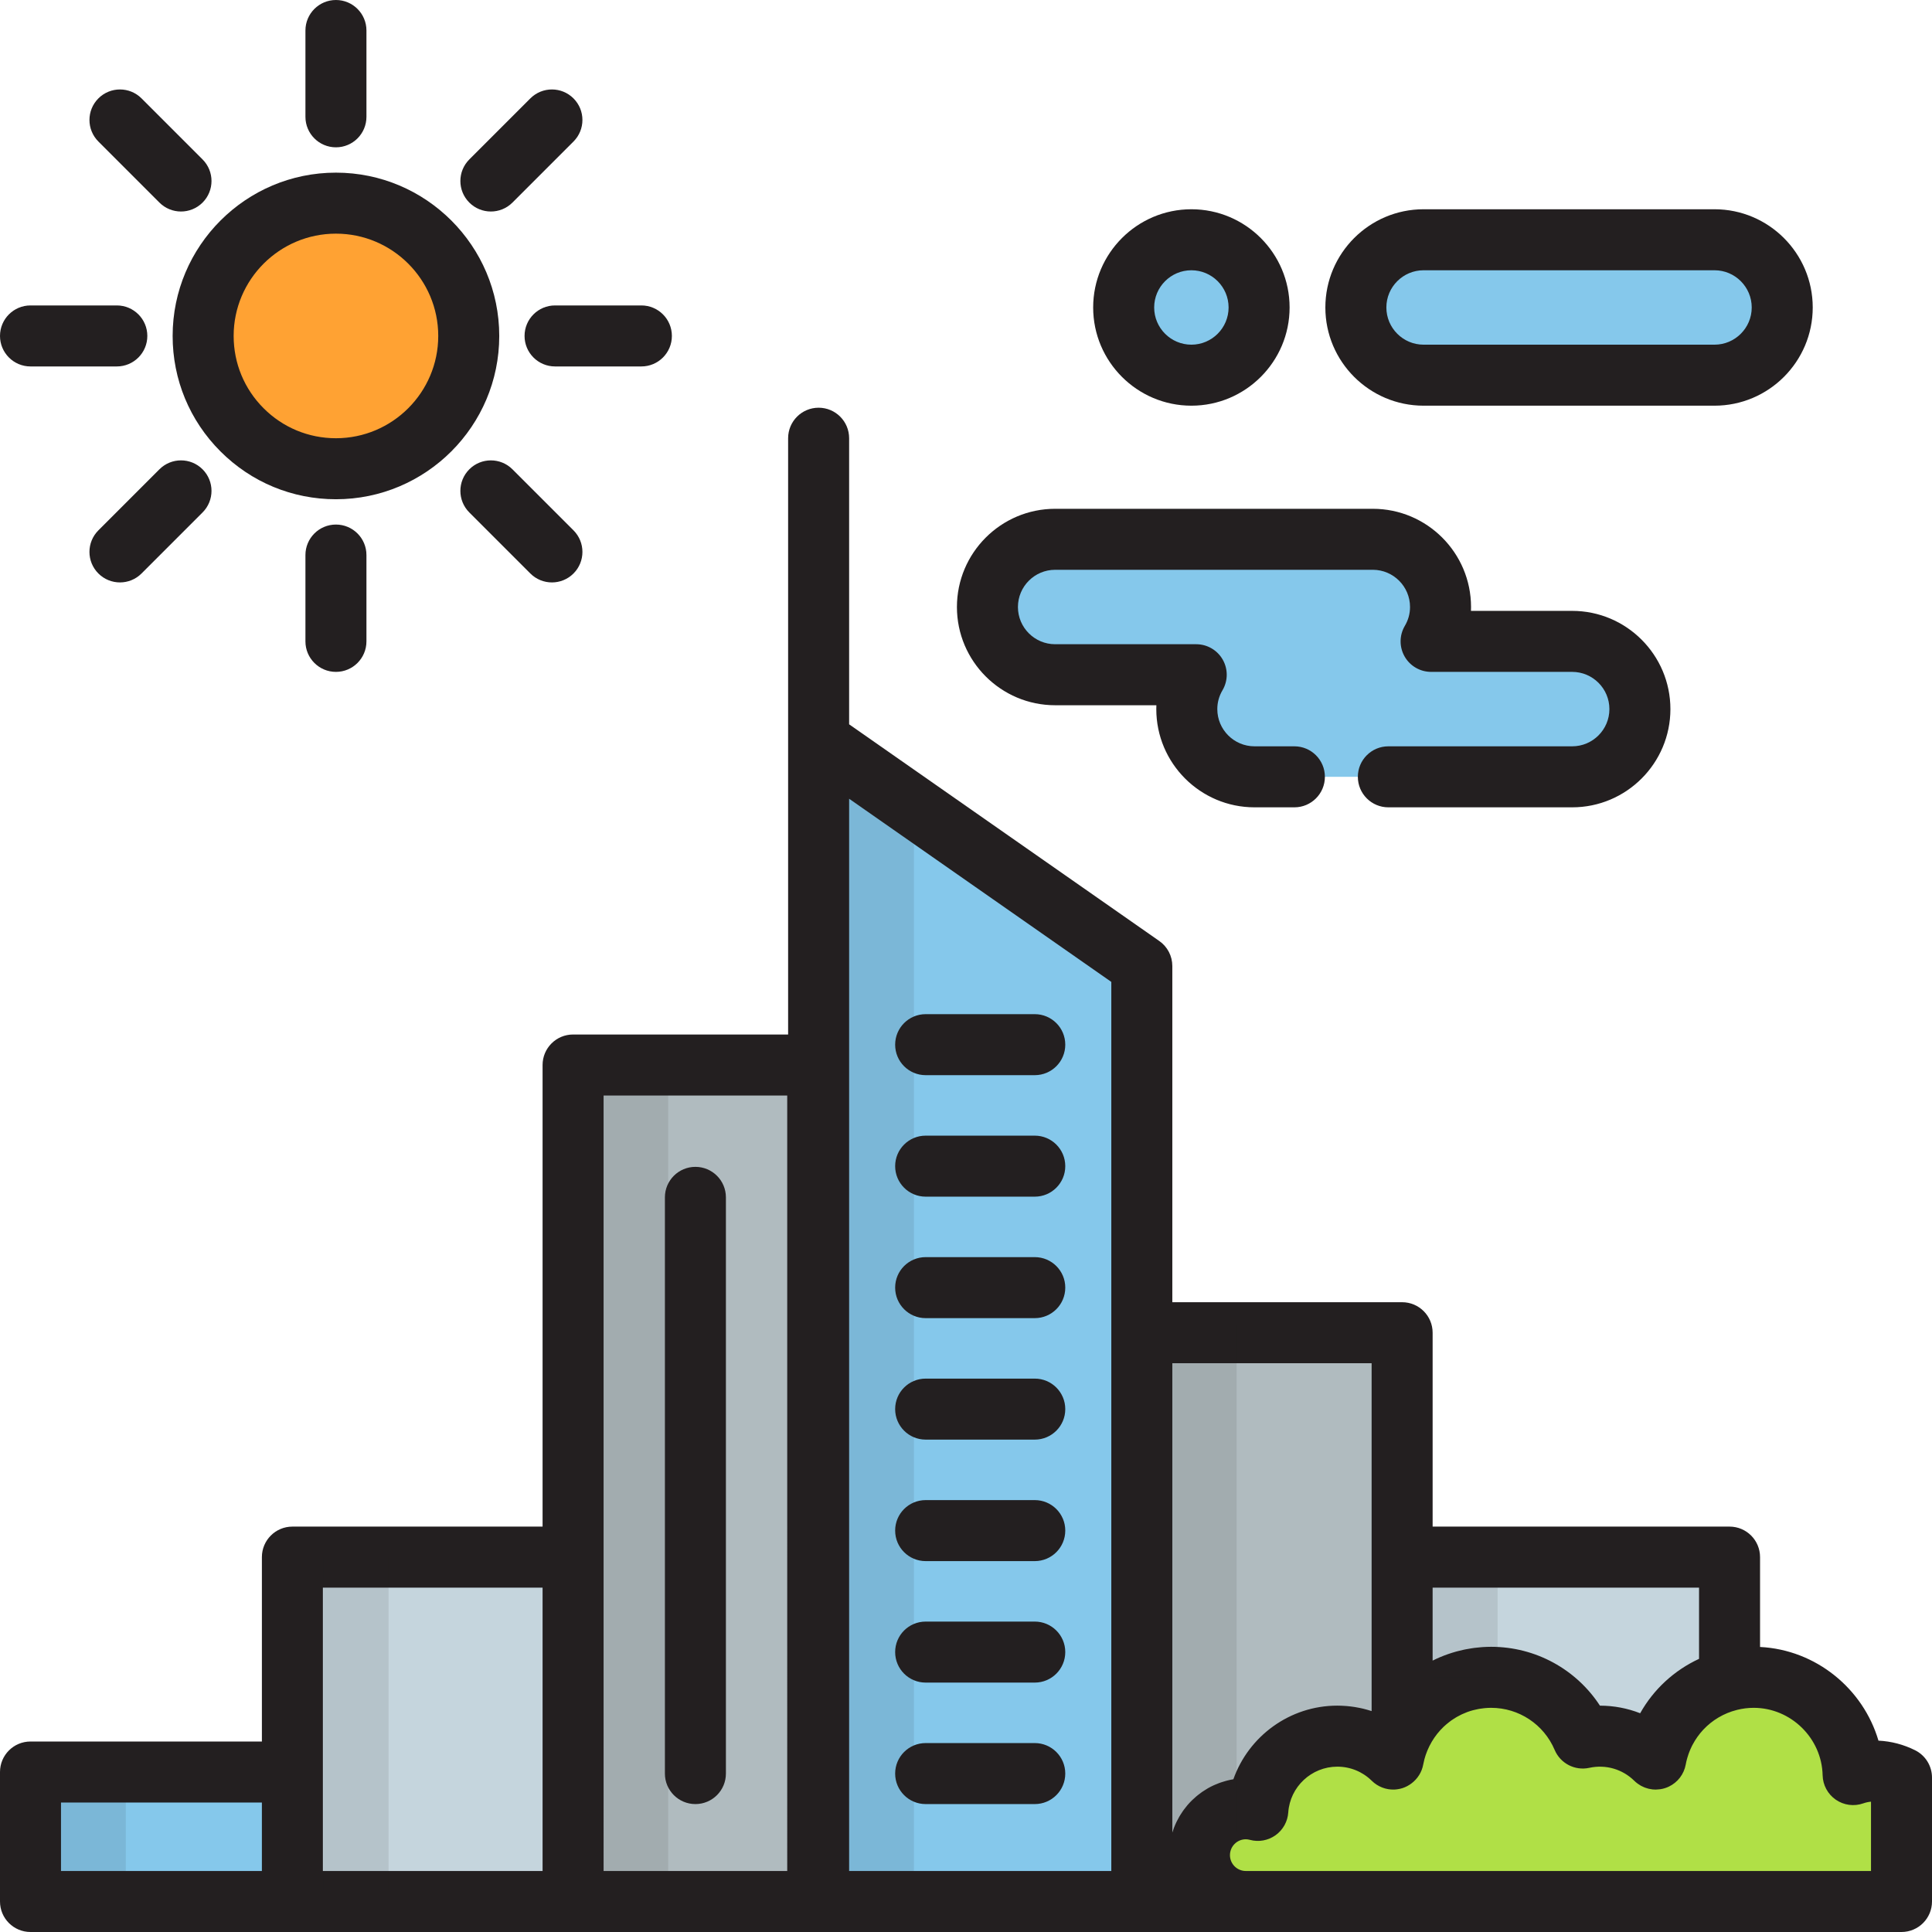
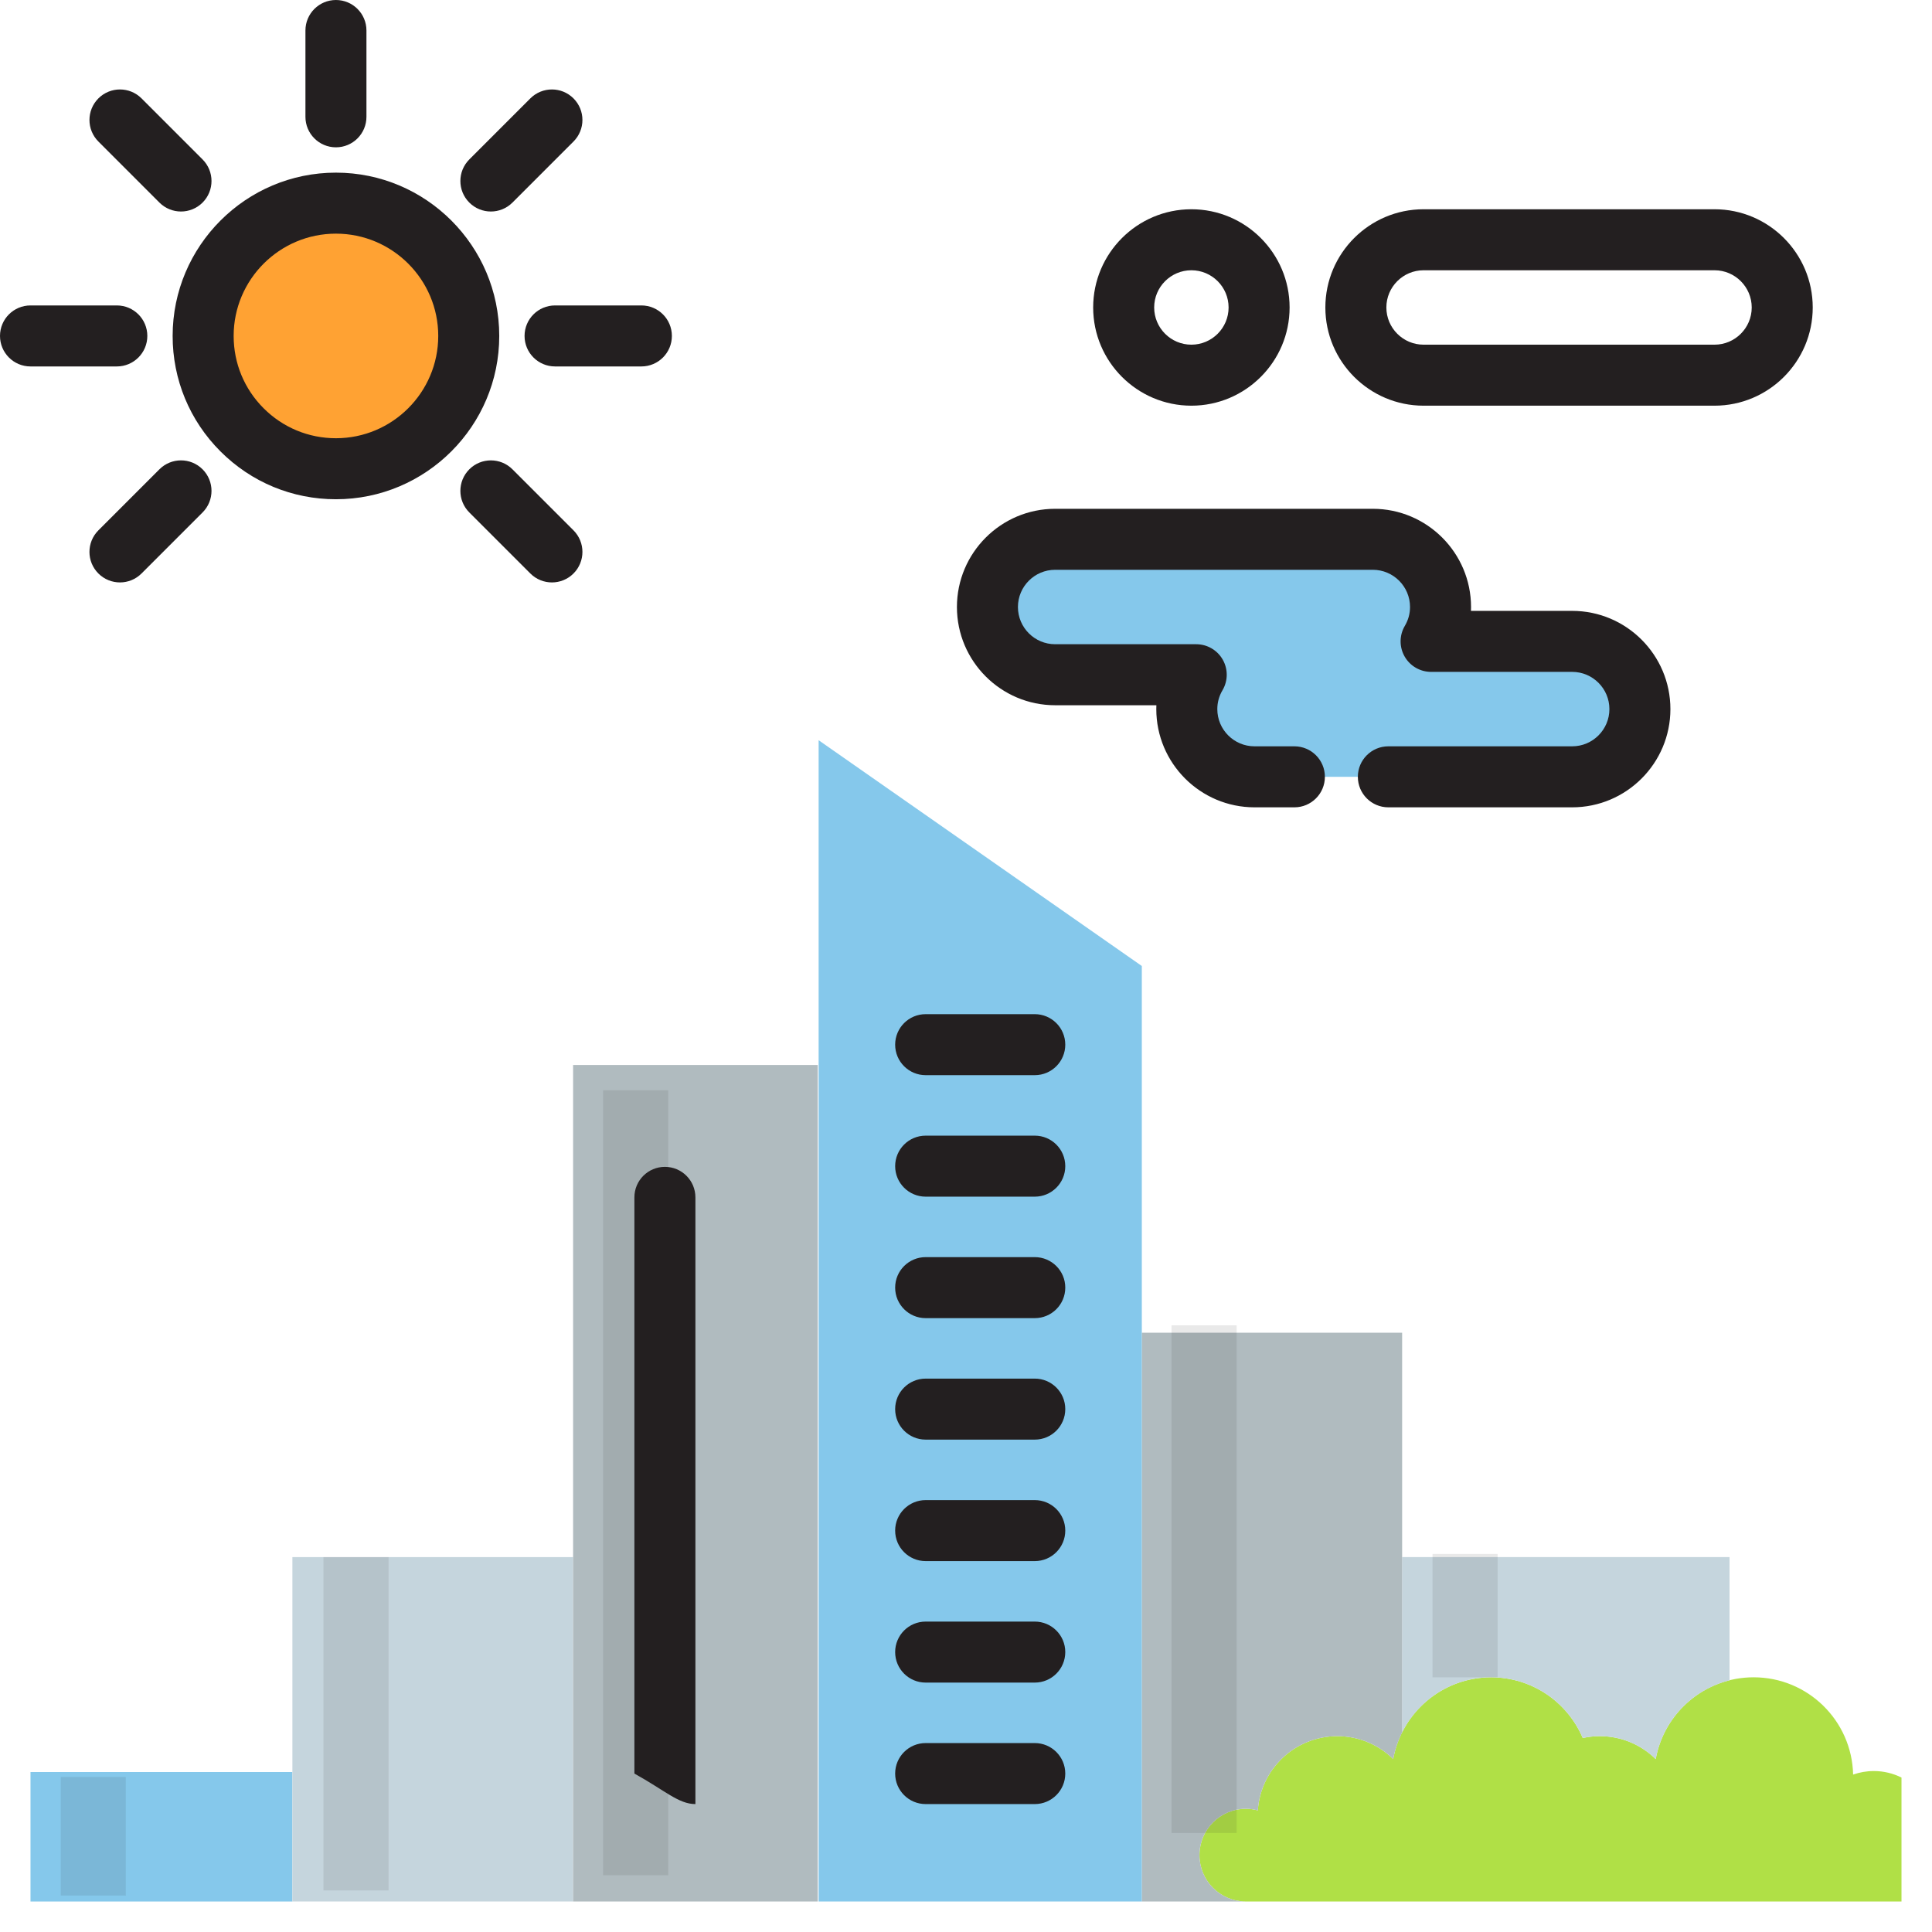
<svg xmlns="http://www.w3.org/2000/svg" version="1.1" id="Layer_1" x="0px" y="0px" viewBox="0 0 512 512" style="enable-background:new 0 0 512 512;" xml:space="preserve">
  <path style="fill:#FFA233;" d="M64.144,113.912c6.367,6.369,15.165,10.309,24.883,10.309c19.438,0,35.194-15.757,35.194-35.193  s-15.757-35.192-35.194-35.192c-19.436,0-35.192,15.756-35.192,35.192C53.834,98.745,57.775,107.543,64.144,113.912" />
  <g>
    <path style="fill:#85C8EB;" d="M416.644,169.971h-37.386c1.578-2.672,2.499-5.776,2.499-9.105c0-9.912-8.034-17.948-17.948-17.948   h-84.184c-9.913,0-17.946,8.036-17.946,17.948c0,9.911,8.032,17.946,17.946,17.946h37.389c-1.578,2.672-2.499,5.775-2.499,9.107   c0,9.911,8.029,17.946,17.945,17.946h10.567h24.903h48.714c9.914,0,17.949-8.035,17.949-17.946   C434.593,178.007,426.559,169.971,416.644,169.971z" />
-     <path style="fill:#85C8EB;" d="M454.361,63.538h-26.644h-23.811h-26.644c-9.91,0-17.945,8.032-17.945,17.945   c0,9.911,8.035,17.944,17.945,17.944h26.644h23.811h26.644c9.911,0,17.947-8.032,17.947-17.944   C472.309,71.57,464.273,63.538,454.361,63.538z" />
-     <circle style="fill:#85C8EB;" cx="315.726" cy="81.478" r="17.945" />
  </g>
  <path style="fill:#B0E046;" d="M496.589,469.342c-1.927,0-3.773,0.333-5.493,0.94c-0.321-14.292-11.997-25.78-26.363-25.78  c-12.958,0-23.728,9.347-25.95,21.668c-3.813-3.754-9.042-6.071-14.814-6.071c-1.552,0-3.067,0.175-4.524,0.493  c-4.009-9.455-13.365-16.09-24.281-16.09c-12.957,0-23.728,9.347-25.95,21.668c-3.813-3.754-9.041-6.071-14.814-6.071  c-11.177,0-20.32,8.685-21.065,19.674c-1.018-0.272-2.081-0.43-3.183-0.43c-6.785,0-12.285,5.5-12.285,12.287  c0,6.785,5.499,12.286,12.285,12.286h69.571h34.623h9.443h16.767h43.359V471.07C501.708,469.972,499.224,469.342,496.589,469.342z" />
  <rect x="8.084" y="469.606" style="fill:#85C8EB;" width="69.406" height="34.313" />
  <g>
    <path style="fill:#C5D5DD;" d="M395.164,444.502c10.916,0,20.273,6.634,24.281,16.09c1.458-0.318,2.972-0.493,4.524-0.493   c5.771,0,11.001,2.315,14.814,6.071c1.845-10.224,9.582-18.381,19.565-20.867V412.65h-86.771v46.463   C375.903,450.456,384.831,444.502,395.164,444.502z" />
    <rect x="77.488" y="412.65" style="fill:#C5D5DD;" width="74.386" height="91.265" />
  </g>
  <g>
    <path style="fill:#B0BBBF;" d="M317.867,491.63c0-6.788,5.499-12.287,12.285-12.287c1.102,0,2.165,0.158,3.183,0.43   c0.745-10.989,9.889-19.674,21.065-19.674c5.772,0,11.001,2.315,14.814,6.071c0.451-2.494,1.267-4.858,2.364-7.056V353.186h-68.985   v150.73h27.559C323.366,503.916,317.867,498.414,317.867,491.63z" />
    <rect x="151.875" y="282.236" style="fill:#B0BBBF;" width="64.835" height="221.68" />
  </g>
  <polygon style="fill:#85C8EB;" points="302.593,503.916 216.945,503.916 216.945,196.166 302.593,256 " />
  <g>
    <path style="fill:#231F20;" d="M58.427,119.627c8.173,8.176,19.04,12.678,30.6,12.678c23.865,0,43.279-19.415,43.279-43.277   s-19.415-43.276-43.279-43.276S45.751,65.165,45.751,89.028C45.75,100.586,50.253,111.454,58.427,119.627z M89.028,61.919   c14.948,0,27.11,12.161,27.11,27.108c0,14.948-12.162,27.109-27.11,27.109c-7.24,0-14.046-2.82-19.167-7.942   c-5.121-5.12-7.941-11.927-7.941-19.167C61.919,74.08,74.08,61.919,89.028,61.919z" />
    <path style="fill:#231F20;" d="M139.013,89.028c0,4.466,3.618,8.084,8.084,8.084h22.875c4.466,0,8.084-3.618,8.084-8.084   c0-4.466-3.618-8.084-8.084-8.084h-22.875C142.631,80.943,139.013,84.562,139.013,89.028z" />
    <path style="fill:#231F20;" d="M8.084,97.112H30.96c4.466,0,8.084-3.618,8.084-8.084c0-4.466-3.618-8.084-8.084-8.084H8.084   C3.618,80.943,0,84.562,0,89.028C0,93.493,3.618,97.112,8.084,97.112z" />
    <path style="fill:#231F20;" d="M130.089,56.052c2.068,0,4.138-0.789,5.717-2.368l16.176-16.177   c3.157-3.157,3.157-8.276-0.001-11.432c-3.156-3.156-8.275-3.157-11.432,0.001l-16.176,16.177   c-3.157,3.157-3.157,8.276,0.001,11.432C125.952,55.263,128.022,56.052,130.089,56.052z" />
    <path style="fill:#231F20;" d="M42.25,124.372l-16.176,16.177c-3.157,3.157-3.157,8.276,0.001,11.432   c1.578,1.578,3.648,2.367,5.716,2.367s4.138-0.789,5.717-2.368l16.176-16.177c3.157-3.157,3.157-8.276-0.001-11.432   C50.527,121.215,45.408,121.214,42.25,124.372z" />
    <path style="fill:#231F20;" d="M89.028,39.042c4.465,0,8.084-3.618,8.084-8.084l0.001-22.874C97.113,3.62,93.494,0,89.029,0   c-4.465,0-8.084,3.618-8.084,8.084l-0.001,22.874C80.943,35.422,84.562,39.042,89.028,39.042z" />
-     <path style="fill:#231F20;" d="M80.943,147.096v22.876c0,4.466,3.618,8.084,8.084,8.084c4.466,0,8.084-3.618,8.084-8.084v-22.876   c0-4.466-3.618-8.084-8.084-8.084C84.562,139.012,80.943,142.63,80.943,147.096z" />
    <path style="fill:#231F20;" d="M42.25,53.685c1.579,1.578,3.649,2.367,5.717,2.367c2.068,0,4.138-0.789,5.717-2.367   c3.157-3.158,3.157-8.276,0-11.433L37.509,26.074c-3.158-3.156-8.276-3.156-11.433,0c-3.157,3.158-3.157,8.276,0,11.433   L42.25,53.685z" />
    <path style="fill:#231F20;" d="M124.373,124.373c-3.157,3.158-3.157,8.276,0,11.433l16.176,16.176   c1.579,1.578,3.649,2.367,5.717,2.367c2.068,0,4.138-0.789,5.717-2.367c3.157-3.158,3.157-8.276,0-11.433l-16.176-16.176   C132.649,121.217,127.53,121.217,124.373,124.373z" />
    <path style="fill:#231F20;" d="M279.626,186.897h26.826c-0.014,0.34-0.021,0.682-0.021,1.023c0,14.353,11.677,26.03,26.029,26.03   h10.567c4.466,0,8.084-3.618,8.084-8.084s-3.618-8.084-8.084-8.084H332.46c-5.438,0-9.861-4.424-9.861-9.862   c0-1.77,0.464-3.45,1.375-4.997c1.476-2.5,1.499-5.598,0.06-8.119c-1.439-2.52-4.119-4.076-7.021-4.076h-37.389   c-5.438,0-9.862-4.424-9.862-9.862c0-5.439,4.424-9.864,9.862-9.864h84.184c5.439,0,9.864,4.425,9.864,9.864   c0,1.768-0.463,3.448-1.375,4.996c-1.476,2.499-1.499,5.596-0.06,8.118c1.439,2.52,4.119,4.076,7.021,4.076h37.386   c5.44,0,9.865,4.425,9.865,9.864c0,5.438-4.425,9.862-9.865,9.862H367.93c-4.466,0-8.084,3.618-8.084,8.084   s3.618,8.084,8.084,8.084h48.714c14.354,0,26.033-11.677,26.033-26.03c0-14.354-11.679-26.032-26.033-26.032h-26.822   c0.014-0.34,0.021-0.68,0.021-1.021c0-14.354-11.678-26.032-26.032-26.032h-84.184c-14.353,0-26.03,11.678-26.03,26.032   C253.596,175.22,265.273,186.897,279.626,186.897z" />
    <path style="fill:#231F20;" d="M377.262,107.511h77.099c14.353,0,26.031-11.676,26.031-26.028s-11.678-26.029-26.031-26.029   h-77.099c-14.352,0-26.029,11.677-26.029,26.029S362.91,107.511,377.262,107.511z M377.262,71.622h77.099   c5.439,0,9.863,4.424,9.863,9.861c0,5.437-4.424,9.86-9.863,9.86h-77.099c-5.438,0-9.861-4.424-9.861-9.86   C367.401,76.045,371.824,71.622,377.262,71.622z" />
    <path style="fill:#231F20;" d="M315.729,107.511c14.352,0,26.029-11.676,26.029-26.028s-11.677-26.029-26.029-26.029   S289.7,67.131,289.7,81.483S301.377,107.511,315.729,107.511z M315.729,71.622c5.438,0,9.861,4.424,9.861,9.861   c0,5.437-4.424,9.86-9.861,9.86c-5.437,0-9.861-4.424-9.861-9.86C305.869,76.045,310.291,71.622,315.729,71.622z" />
    <path style="fill:#231F20;" d="M274.225,268.763h-28.915c-4.466,0-8.084,3.618-8.084,8.084c0,4.466,3.618,8.084,8.084,8.084h28.915   c4.466,0,8.084-3.618,8.084-8.084C282.309,272.382,278.691,268.763,274.225,268.763z" />
    <path style="fill:#231F20;" d="M274.225,300.958h-28.915c-4.466,0-8.084,3.618-8.084,8.084s3.618,8.084,8.084,8.084h28.915   c4.466,0,8.084-3.618,8.084-8.084S278.691,300.958,274.225,300.958z" />
    <path style="fill:#231F20;" d="M274.225,333.152h-28.915c-4.466,0-8.084,3.618-8.084,8.084s3.618,8.084,8.084,8.084h28.915   c4.466,0,8.084-3.618,8.084-8.084S278.691,333.152,274.225,333.152z" />
    <path style="fill:#231F20;" d="M274.225,365.346h-28.915c-4.466,0-8.084,3.618-8.084,8.084s3.618,8.084,8.084,8.084h28.915   c4.466,0,8.084-3.618,8.084-8.084S278.691,365.346,274.225,365.346z" />
    <path style="fill:#231F20;" d="M274.225,397.542h-28.915c-4.466,0-8.084,3.618-8.084,8.084s3.618,8.084,8.084,8.084h28.915   c4.466,0,8.084-3.618,8.084-8.084S278.691,397.542,274.225,397.542z" />
    <path style="fill:#231F20;" d="M274.225,429.736h-28.915c-4.466,0-8.084,3.618-8.084,8.084s3.618,8.084,8.084,8.084h28.915   c4.466,0,8.084-3.618,8.084-8.084S278.691,429.736,274.225,429.736z" />
    <path style="fill:#231F20;" d="M274.225,461.931h-28.915c-4.466,0-8.084,3.618-8.084,8.084c0,4.466,3.618,8.084,8.084,8.084h28.915   c4.466,0,8.084-3.618,8.084-8.084C282.309,465.549,278.691,461.931,274.225,461.931z" />
-     <path style="fill:#231F20;" d="M184.29,478.099c4.466,0,8.084-3.618,8.084-8.084V317.313c0-4.466-3.618-8.084-8.084-8.084   s-8.084,3.618-8.084,8.084v152.702C176.206,474.48,179.824,478.099,184.29,478.099z" />
-     <path style="fill:#231F20;" d="M507.519,463.833c-3.066-1.526-6.325-2.38-9.708-2.546c-4.052-13.786-16.584-24.086-31.379-24.823   V412.65c0-4.466-3.618-8.084-8.084-8.084h-78.686v-51.381c0-4.466-3.618-8.084-8.084-8.084h-60.901V256   c0-2.641-1.289-5.115-3.455-6.627l-82.194-57.421v-75.819c0-4.466-3.618-8.084-8.084-8.084c-4.466,0-8.084,3.618-8.084,8.084   v80.034v77.987h-56.987c-4.466,0-8.084,3.618-8.084,8.084v122.328H77.488c-4.466,0-8.084,3.618-8.084,8.084v48.868H8.084   c-4.466,0-8.084,3.618-8.084,8.084v34.313C0,508.382,3.618,512,8.084,512h69.403h74.386h64.834c0.04,0,0.079-0.005,0.119-0.005   s0.079,0.005,0.119,0.005h85.648h27.559h173.764c4.466,0,8.084-3.618,8.084-8.084V471.07   C512,468.004,510.265,465.2,507.519,463.833z M450.265,420.735v18.877c-6.56,3.034-12.05,8.065-15.604,14.417   c-1.676-0.659-3.415-1.161-5.198-1.499c-0.013-0.002-0.026-0.004-0.039-0.007c-0.432-0.082-0.868-0.154-1.304-0.217   c-0.167-0.024-0.336-0.039-0.504-0.059c-0.285-0.036-0.568-0.073-0.854-0.1c-0.26-0.025-0.523-0.039-0.785-0.056   c-0.197-0.014-0.392-0.032-0.59-0.042c-0.459-0.023-0.922-0.033-1.384-0.033c-6.288-9.634-17.053-15.597-28.837-15.597   c-0.752,0-1.498,0.029-2.241,0.077c-0.215,0.014-0.426,0.039-0.639,0.056c-0.536,0.044-1.068,0.095-1.597,0.164   c-0.225,0.029-0.449,0.066-0.674,0.099c-0.527,0.079-1.051,0.167-1.57,0.269c-0.195,0.039-0.389,0.08-0.584,0.121   c-0.57,0.123-1.135,0.26-1.696,0.41c-0.134,0.037-0.267,0.07-0.4,0.108c-0.674,0.19-1.34,0.398-1.998,0.628   c-0.016,0.005-0.032,0.011-0.049,0.016c-1.389,0.487-2.745,1.053-4.054,1.711v-19.342H450.265z M363.494,361.269v51.381v40.803   c-0.072-0.024-0.148-0.04-0.221-0.063c-0.617-0.196-1.24-0.375-1.869-0.53c-0.051-0.012-0.099-0.027-0.15-0.039   c-0.656-0.157-1.322-0.286-1.991-0.398c-0.134-0.023-0.266-0.045-0.4-0.067c-0.656-0.1-1.317-0.179-1.983-0.235   c-0.124-0.011-0.249-0.017-0.374-0.026c-0.698-0.05-1.4-0.083-2.106-0.083c-12.608,0-23.514,8.114-27.542,19.51   c-0.553,0.089-1.095,0.209-1.632,0.343c-0.165,0.041-0.327,0.089-0.49,0.135c-0.376,0.105-0.748,0.217-1.115,0.341   c-0.176,0.06-0.35,0.121-0.525,0.185c-0.37,0.137-0.733,0.286-1.092,0.443c-0.144,0.064-0.29,0.122-0.432,0.188   c-0.493,0.23-0.977,0.474-1.447,0.742c-0.04,0.023-0.078,0.049-0.118,0.072c-0.428,0.247-0.844,0.51-1.251,0.786   c-0.14,0.095-0.275,0.195-0.412,0.292c-0.308,0.22-0.61,0.447-0.904,0.683c-0.141,0.113-0.28,0.226-0.418,0.343   c-0.303,0.255-0.595,0.522-0.882,0.794c-0.106,0.1-0.215,0.196-0.317,0.297c-0.38,0.378-0.749,0.769-1.099,1.175   c-0.057,0.067-0.11,0.138-0.167,0.206c-0.289,0.344-0.567,0.696-0.832,1.058c-0.103,0.141-0.203,0.287-0.303,0.431   c-0.212,0.306-0.417,0.618-0.613,0.937c-0.096,0.156-0.192,0.312-0.284,0.47c-0.203,0.35-0.393,0.707-0.576,1.07   c-0.063,0.124-0.13,0.246-0.19,0.371c-0.233,0.487-0.447,0.985-0.641,1.494c-0.042,0.11-0.075,0.222-0.115,0.333   c-0.112,0.31-0.227,0.619-0.324,0.936V361.269H363.494z M16.168,477.687h53.235v18.144H16.168V477.687z M85.572,469.603v-48.869   h58.217v75.097H85.572V469.603z M208.623,495.832h-48.666V412.65V290.321h48.666V495.832z M225.029,211.676l69.48,48.538v92.972   v142.646h-69.48L225.029,211.676L225.029,211.676z M495.832,495.832h-165.68c-2.316,0-4.201-1.885-4.201-4.202   c0-2.317,1.884-4.203,4.201-4.203c0.343,0,0.702,0.052,1.099,0.157c2.337,0.628,4.826,0.17,6.79-1.236   c1.964-1.406,3.197-3.616,3.36-6.027c0.462-6.806,6.172-12.137,13-12.137c3.442,0,6.688,1.33,9.141,3.747   c1.602,1.578,3.759,2.395,5.944,2.321c0.319-0.011,0.637-0.049,0.955-0.098c0.41-0.064,0.816-0.15,1.218-0.278   c0.887-0.281,1.69-0.721,2.41-1.264c1.599-1.205,2.734-2.97,3.101-5.005c0.002-0.011,0.004-0.02,0.006-0.03   c0.083-0.456,0.19-0.902,0.305-1.345c0.075-0.285,0.162-0.567,0.252-0.849c0.038-0.122,0.077-0.243,0.117-0.362   c0.265-0.773,0.582-1.537,0.956-2.286c0.001-0.001,0.002-0.003,0.003-0.005c0.781-1.564,1.758-2.979,2.894-4.222   c0.001-0.001,0.001-0.001,0.001-0.001c0.28-0.307,0.569-0.602,0.868-0.886c0.029-0.028,0.059-0.054,0.088-0.081   c0.424-0.4,0.87-0.772,1.328-1.127c0.19-0.147,0.375-0.297,0.57-0.437c0.153-0.109,0.313-0.209,0.469-0.314   c0.254-0.169,0.511-0.337,0.774-0.494c0.143-0.086,0.289-0.167,0.434-0.249c0.301-0.168,0.606-0.328,0.916-0.479   c0.12-0.059,0.239-0.119,0.361-0.176c0.421-0.194,0.849-0.375,1.286-0.537c0.015-0.005,0.03-0.013,0.045-0.018   c0.468-0.172,0.945-0.322,1.43-0.456c0.098-0.027,0.199-0.049,0.299-0.074c0.373-0.097,0.751-0.182,1.133-0.255   c0.149-0.028,0.298-0.054,0.447-0.079c0.354-0.058,0.711-0.106,1.07-0.143c0.146-0.015,0.291-0.035,0.438-0.045   c0.497-0.041,0.997-0.067,1.503-0.067c7.354,0,13.964,4.381,16.838,11.161c1.518,3.579,5.366,5.571,9.165,4.743   c4.413-0.961,8.831,0.374,11.943,3.438c0.238,0.235,0.493,0.447,0.755,0.648c0.075,0.058,0.153,0.112,0.231,0.168   c0.207,0.148,0.419,0.285,0.638,0.411c0.071,0.042,0.14,0.086,0.213,0.125c0.28,0.151,0.567,0.286,0.86,0.402   c0.075,0.03,0.153,0.053,0.23,0.081c0.23,0.083,0.462,0.156,0.698,0.218c0.102,0.027,0.204,0.053,0.306,0.075   c0.263,0.058,0.528,0.103,0.797,0.135c0.053,0.006,0.105,0.018,0.157,0.023c0.262,0.026,0.525,0.039,0.789,0.039   c0.038,0,0.075-0.009,0.113-0.009c0.277-0.004,0.553-0.031,0.83-0.064c0.113-0.013,0.226-0.017,0.34-0.035   c0.39-0.064,0.778-0.15,1.161-0.272c0.357-0.113,0.703-0.25,1.035-0.409c2.327-1.109,4.01-3.279,4.475-5.862   c0.089-0.495,0.204-0.979,0.331-1.457c0.049-0.183,0.107-0.362,0.162-0.542c0.084-0.282,0.174-0.563,0.271-0.84   c0.081-0.227,0.166-0.454,0.257-0.677c0.082-0.207,0.17-0.411,0.26-0.613c0.115-0.26,0.231-0.518,0.358-0.772   c0.059-0.12,0.126-0.235,0.188-0.354c0.762-1.441,1.706-2.775,2.813-3.956c0.005-0.005,0.01-0.011,0.015-0.016   c2.361-2.514,5.43-4.363,8.911-5.231c0.018-0.004,0.035-0.013,0.053-0.018c1.409-0.346,2.873-0.542,4.378-0.542   c9.858,0,18.06,8.02,18.281,17.877c0.058,2.591,1.355,4.998,3.487,6.471c2.133,1.473,4.842,1.836,7.287,0.971   c0.661-0.234,1.346-0.383,2.044-0.445v18.37H495.832z" />
+     <path style="fill:#231F20;" d="M184.29,478.099V317.313c0-4.466-3.618-8.084-8.084-8.084   s-8.084,3.618-8.084,8.084v152.702C176.206,474.48,179.824,478.099,184.29,478.099z" />
  </g>
  <g style="opacity:0.1;">
    <rect x="16.106" y="470.911" style="fill:#231F20;" width="17.246" height="31.442" />
  </g>
  <g style="opacity:0.1;">
    <rect x="85.725" y="412.65" style="fill:#231F20;" width="17.246" height="88.341" />
  </g>
  <g style="opacity:0.1;">
    <rect x="159.83" y="288.93" style="fill:#231F20;" width="17.246" height="208.034" />
  </g>
  <g style="opacity:0.1;">
-     <rect x="224.946" y="210.966" style="fill:#231F20;" width="17.246" height="285.998" />
-   </g>
+     </g>
  <g style="opacity:0.1;">
    <rect x="310.466" y="351.221" style="fill:#231F20;" width="17.246" height="134.543" />
  </g>
  <g style="opacity:0.1;">
    <rect x="379.635" y="411.81" style="fill:#231F20;" width="17.246" height="32.695" />
  </g>
  <g>
</g>
  <g>
</g>
  <g>
</g>
  <g>
</g>
  <g>
</g>
  <g>
</g>
  <g>
</g>
  <g>
</g>
  <g>
</g>
  <g>
</g>
  <g>
</g>
  <g>
</g>
  <g>
</g>
  <g>
</g>
  <g>
</g>
</svg>